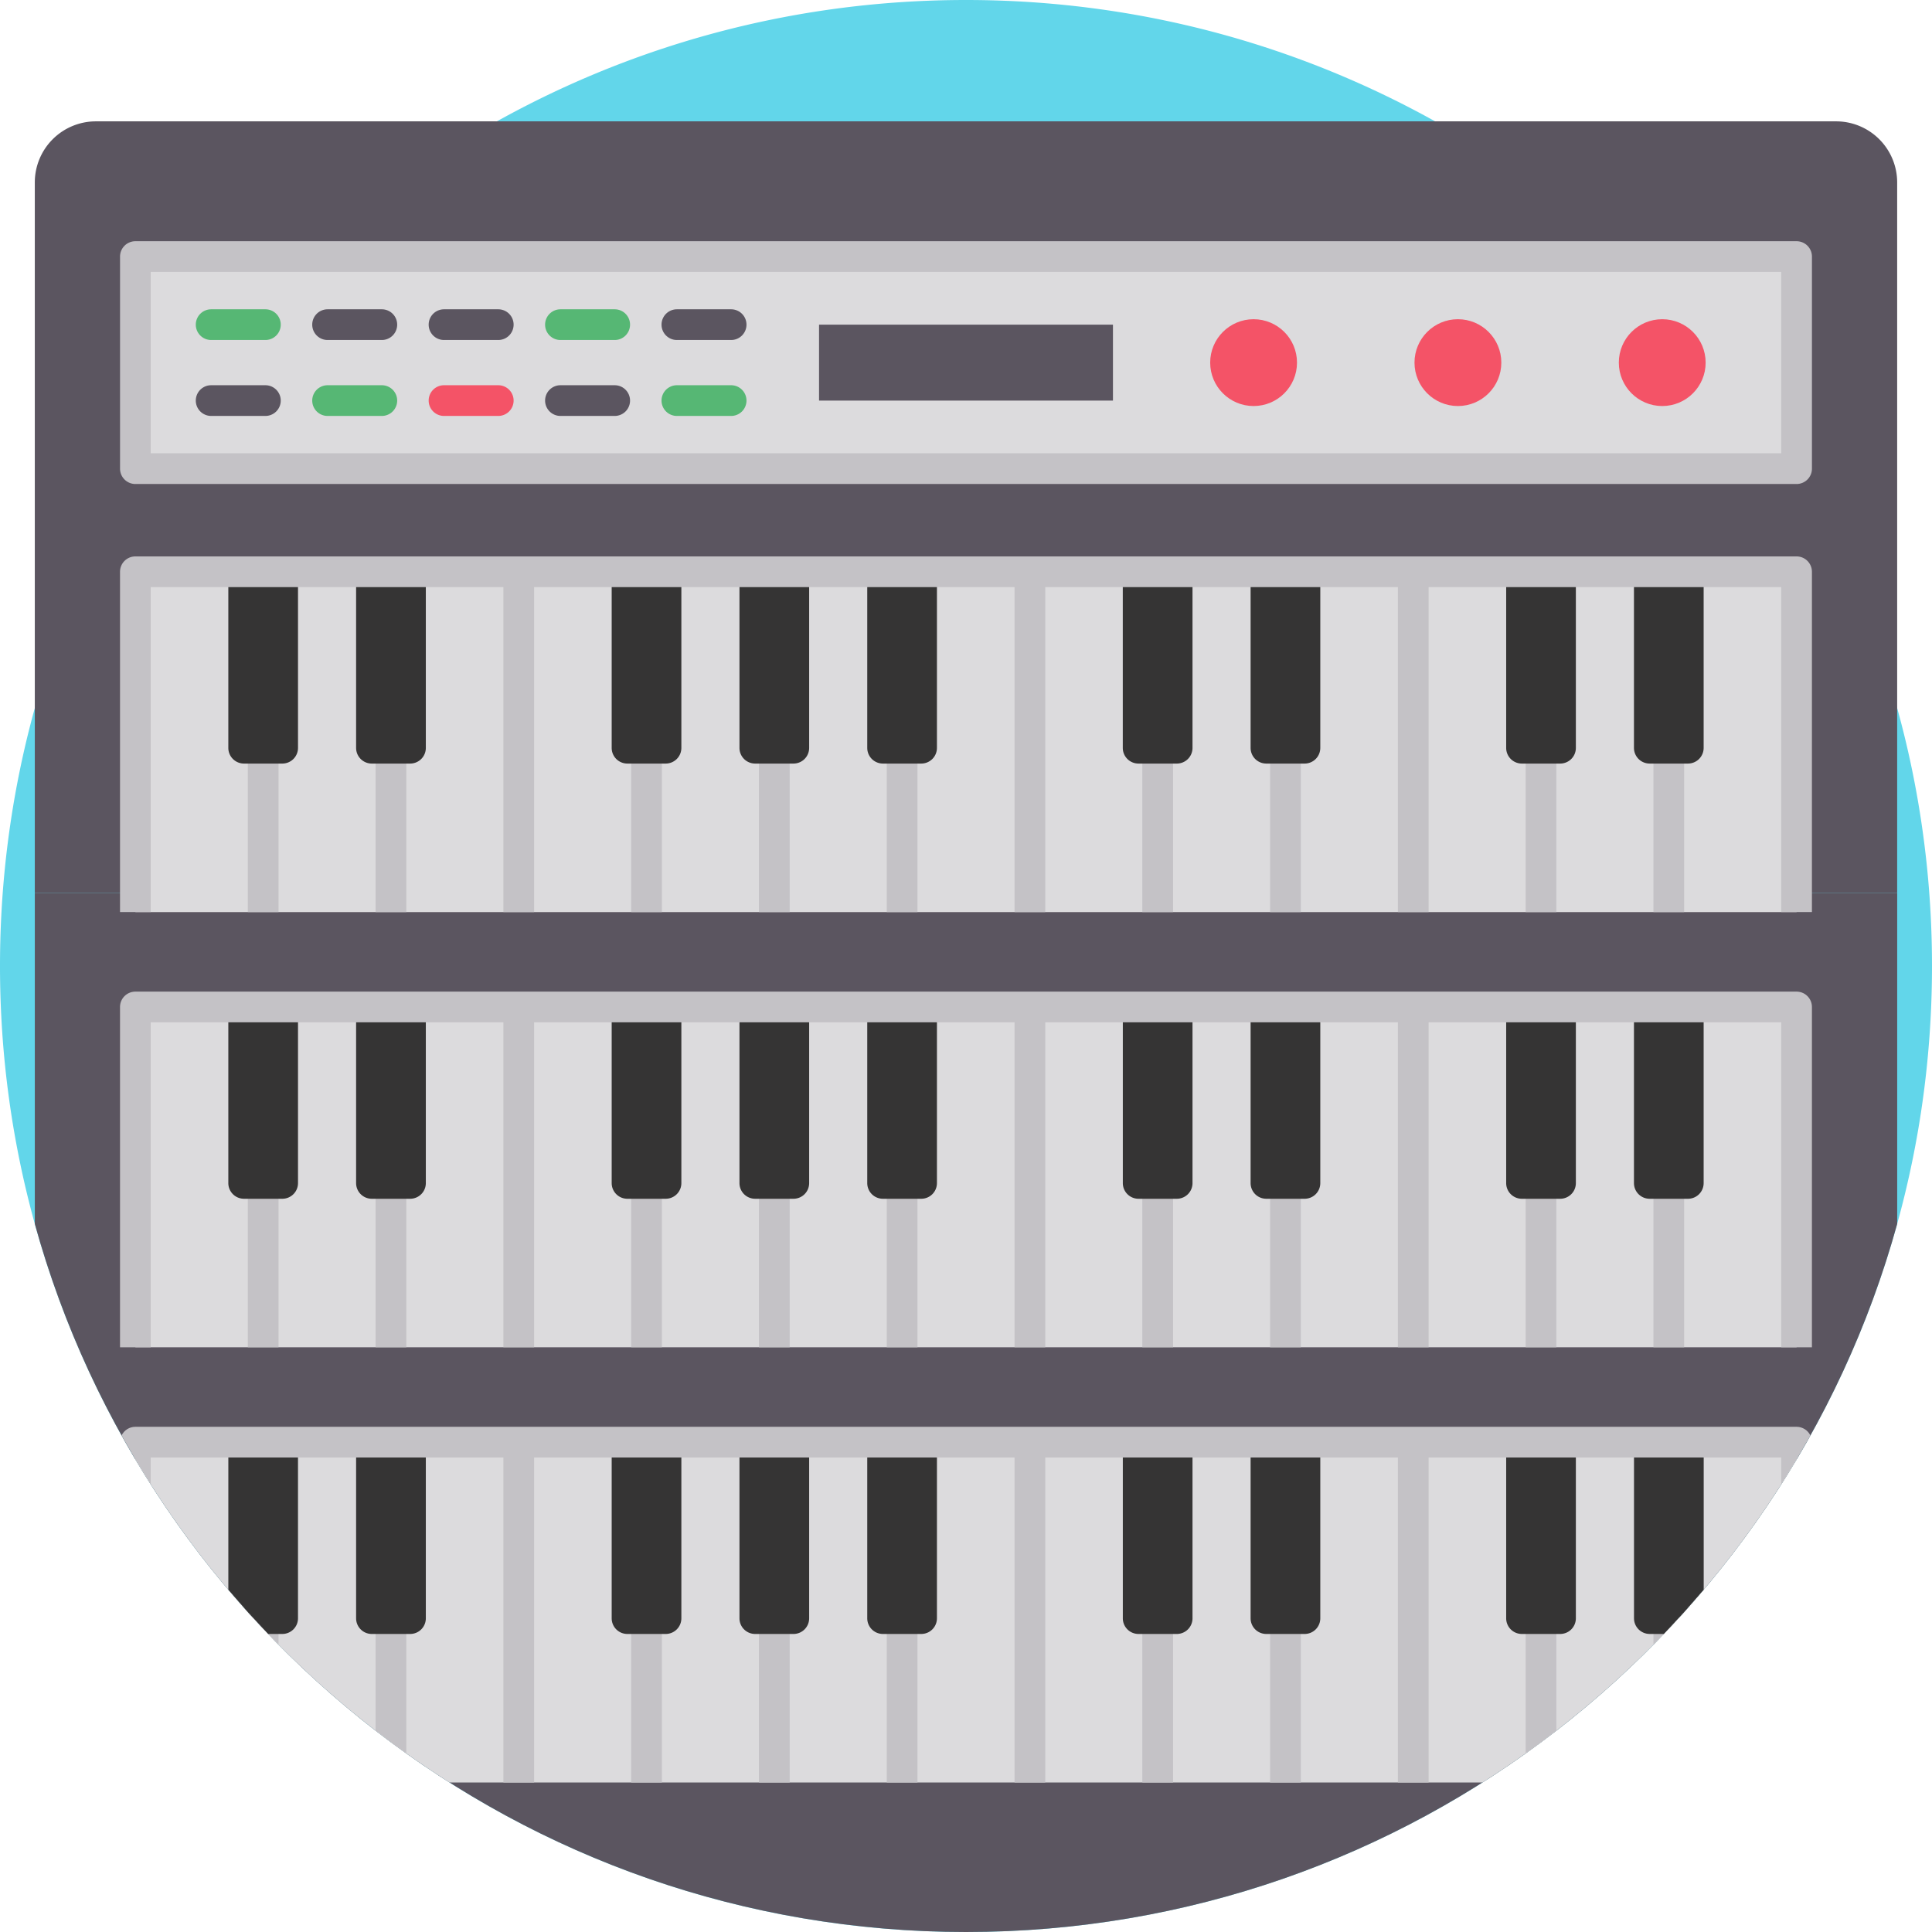
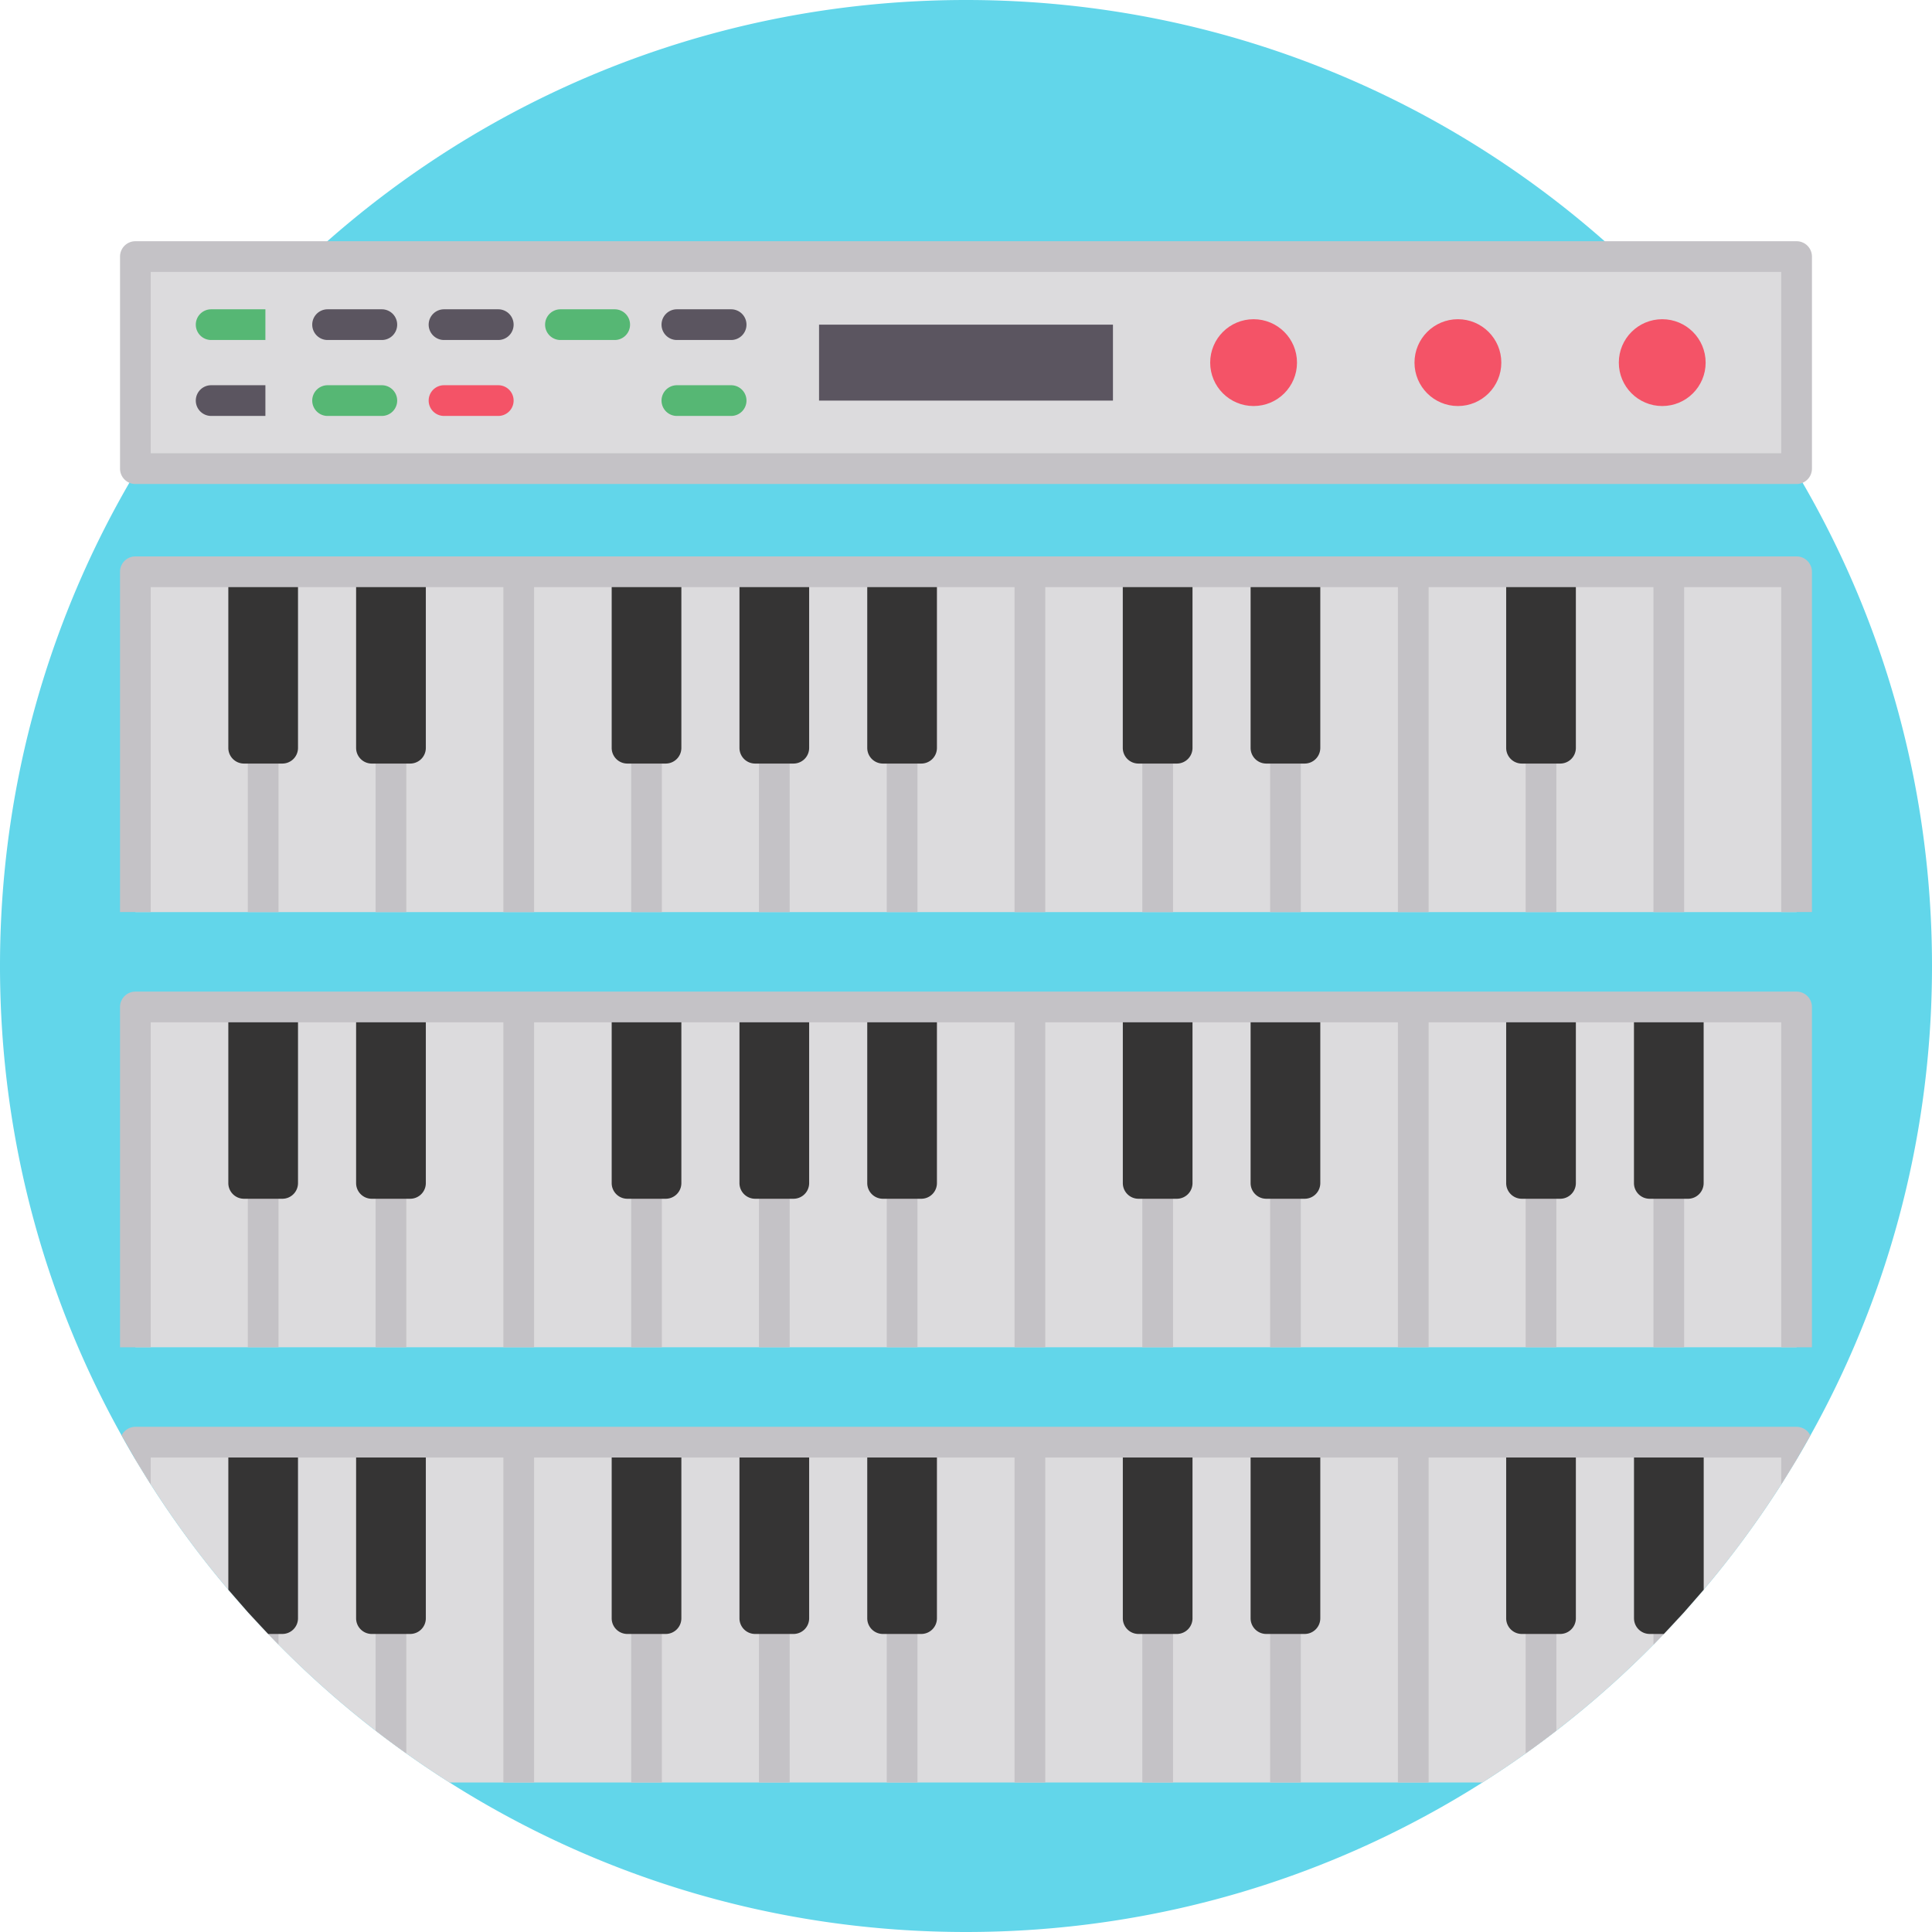
<svg xmlns="http://www.w3.org/2000/svg" xmlns:xlink="http://www.w3.org/1999/xlink" viewBox="0 0 512 512">
  <style>.B{fill:#c4c2c6}.C{fill:#5b5560}.D{fill:#dcdbdd}.E{fill:#56b774}.F{fill:#353434}</style>
  <path d="M512 256c0 23.667-3.208 46.582-9.226 68.336-5.454 19.76-13.228 38.557-22.998 56.08-1.18 2.142-2.403 4.263-3.657 6.363a265.87 265.87 0 0 1-4.075 6.614c-6.228 9.77-13.103 19.09-20.553 27.9a235.71 235.71 0 0 1-5.172 5.925 236.57 236.57 0 0 1-5.392 5.799l-2.748 2.832c-8.046 8.16-16.645 15.778-25.725 22.79a229.93 229.93 0 0 1-8.14 6.04 258.35 258.35 0 0 1-11.452 7.701C353.28 497.476 306.333 512 256 512s-97.28-14.524-136.86-39.622c-3.897-2.466-7.722-5.036-11.463-7.71a245.17 245.17 0 0 1-8.14-6.029 256.33 256.33 0 0 1-25.725-22.81l-2.738-2.81c-1.84-1.902-3.636-3.845-5.402-5.8a231.85 231.85 0 0 1-5.162-5.925c-7.46-8.808-14.336-18.13-20.564-27.91-1.4-2.173-2.738-4.378-4.065-6.593a213.75 213.75 0 0 1-3.657-6.374 253.75 253.75 0 0 1-22.998-56.069C3.208 302.582 0 279.667 0 256 0 114.615 114.615 0 256 0s256 114.615 256 256z" fill="#62d6ea" />
  <g class="C">
-     <path d="M9.223 236.624V48.347a16.19 16.19 0 0 1 16.188-16.188h461.17a16.19 16.19 0 0 1 16.188 16.188v188.277" />
-     <path d="M502.774 236.628v87.71C472.88 432.546 373.718 512 256 512S39.12 432.546 9.226 324.336v-87.71l493.548.001z" />
-   </g>
+     </g>
  <path d="M35.882 68.002h440.236v56.2H35.882z" class="D" />
  <path d="M476.115 128.266H35.88a4.07 4.07 0 0 1-4.069-4.069v-56.2a4.07 4.07 0 0 1 4.069-4.069h440.236a4.07 4.07 0 0 1 4.069 4.069v56.2a4.07 4.07 0 0 1-4.069 4.068zm-436.168-8.138h432.1V72.066h-432.1v48.062z" class="B" />
  <use xlink:href="#B" class="E" />
  <g class="C">
    <use xlink:href="#B" y="20.123" />
    <use xlink:href="#C" />
  </g>
  <use xlink:href="#C" y="20.123" class="E" />
  <use xlink:href="#D" class="C" />
  <use xlink:href="#D" y="20.123" fill="#f45367" />
  <path d="M162.9 90.105h-14.374a4.07 4.07 0 0 1-4.069-4.069 4.07 4.07 0 0 1 4.069-4.069H162.9a4.07 4.07 0 0 1 4.069 4.069c-.001 2.246-1.823 4.07-4.07 4.07z" class="E" />
  <g class="C">
-     <path d="M162.9 110.228h-14.374a4.07 4.07 0 0 1-4.069-4.069 4.07 4.07 0 0 1 4.069-4.069H162.9a4.07 4.07 0 0 1 4.069 4.069 4.07 4.07 0 0 1-4.069 4.069z" />
    <use xlink:href="#E" />
  </g>
  <use xlink:href="#E" y="20.123" class="E" />
  <g fill="#f45367">
    <circle cx="332.215" cy="96.099" r="11.504" />
    <circle cx="386.361" cy="96.099" r="11.504" />
    <circle cx="440.508" cy="96.099" r="11.504" />
  </g>
  <path d="M217.057 86.037h77.887v20.124h-77.887z" class="C" />
  <path d="M35.882 151.53h440.236v90.185H35.882z" class="D" />
  <g class="B">
    <use xlink:href="#F" />
    <use xlink:href="#F" x="33.864" />
    <use xlink:href="#F" x="67.729" />
    <use xlink:href="#F" x="101.594" />
    <use xlink:href="#F" x="135.459" />
    <use xlink:href="#F" x="169.325" />
    <use xlink:href="#F" x="203.19" />
    <use xlink:href="#F" x="237.055" />
    <use xlink:href="#F" x="270.92" />
    <use xlink:href="#F" x="304.785" />
    <use xlink:href="#F" x="338.64" />
    <use xlink:href="#F" x="372.505" />
  </g>
  <g class="F">
    <path d="M64.658 202.352h10.167a4.15 4.15 0 0 0 4.15-4.15v-45.067a4.15 4.15 0 0 0-4.15-4.15H64.658a4.15 4.15 0 0 0-4.15 4.15v45.067c.001 2.292 1.86 4.15 4.15 4.15zm33.864 0H108.7a4.15 4.15 0 0 0 4.15-4.15v-45.067a4.15 4.15 0 0 0-4.15-4.15H98.522a4.15 4.15 0 0 0-4.15 4.15v45.067c.001 2.292 1.86 4.15 4.15 4.15z" />
    <use xlink:href="#G" />
    <use xlink:href="#H" />
    <path d="M233.98 202.352h10.168a4.15 4.15 0 0 0 4.15-4.15v-45.067a4.15 4.15 0 0 0-4.15-4.15H233.98a4.15 4.15 0 0 0-4.15 4.15v45.067a4.15 4.15 0 0 0 4.15 4.15zm67.73 0h10.168a4.15 4.15 0 0 0 4.15-4.15v-45.067a4.15 4.15 0 0 0-4.15-4.15H301.7a4.15 4.15 0 0 0-4.15 4.15v45.067a4.15 4.15 0 0 0 4.15 4.15z" />
    <use xlink:href="#G" x="169.322" />
-     <path d="M433.017 153.134V198.2a4.15 4.15 0 0 0 4.15 4.15h10.167a4.15 4.15 0 0 0 4.15-4.15v-45.067a4.15 4.15 0 0 0-4.15-4.15h-10.167a4.15 4.15 0 0 0-4.15 4.15z" />
    <use xlink:href="#H" x="203.186" />
  </g>
  <path d="M480.184 241.71h-8.138v-86.115h-432.1v86.115h-8.14v-90.185a4.07 4.07 0 0 1 4.069-4.069h440.236a4.07 4.07 0 0 1 4.069 4.069l.002 90.185z" class="B" />
  <path d="M35.882 266.856h440.236v90.185H35.882z" class="D" />
  <g class="B">
    <use xlink:href="#F" y="115.326" />
    <use xlink:href="#F" x="33.864" y="115.326" />
    <use xlink:href="#F" x="67.729" y="115.326" />
    <use xlink:href="#F" x="101.594" y="115.326" />
    <use xlink:href="#F" x="135.459" y="115.326" />
    <use xlink:href="#F" x="169.325" y="115.326" />
    <use xlink:href="#F" x="203.19" y="115.326" />
    <use xlink:href="#F" x="237.055" y="115.326" />
    <use xlink:href="#F" x="270.92" y="115.326" />
    <use xlink:href="#F" x="304.785" y="115.326" />
    <use xlink:href="#F" x="338.64" y="115.326" />
    <use xlink:href="#F" x="372.505" y="115.326" />
  </g>
  <g class="F">
    <path d="M64.658 317.683h10.167a4.15 4.15 0 0 0 4.15-4.15v-45.068a4.15 4.15 0 0 0-4.15-4.15H64.658a4.15 4.15 0 0 0-4.15 4.15v45.068a4.15 4.15 0 0 0 4.15 4.15zm33.864 0H108.7a4.15 4.15 0 0 0 4.15-4.15v-45.068a4.15 4.15 0 0 0-4.15-4.15H98.522a4.15 4.15 0 0 0-4.15 4.15v45.068a4.15 4.15 0 0 0 4.15 4.15z" />
    <use xlink:href="#I" />
    <use xlink:href="#J" />
    <use xlink:href="#K" />
    <use xlink:href="#L" />
    <use xlink:href="#I" x="169.322" />
    <path d="M433.017 268.467v45.068a4.15 4.15 0 0 0 4.15 4.15h10.167a4.15 4.15 0 0 0 4.15-4.15v-45.068a4.15 4.15 0 0 0-4.15-4.15h-10.167a4.15 4.15 0 0 0-4.15 4.15z" />
    <use xlink:href="#J" x="203.186" />
  </g>
  <path d="M480.184 357.044h-8.138V270.93h-432.1v86.115h-8.14V266.86a4.07 4.07 0 0 1 4.069-4.069h440.236a4.07 4.07 0 0 1 4.069 4.069l.002 90.185z" class="B" />
  <path d="M476.118 382.192v4.587a257.17 257.17 0 0 1-83.257 85.598H119.14a257.15 257.15 0 0 1-83.257-85.598v-4.587h440.236z" class="D" />
  <g class="B">
    <path d="M73.812 382.192v53.635c-2.8-2.8-5.496-5.684-8.14-8.62v-45.014l8.14-.001zm33.865 0v82.474a245.17 245.17 0 0 1-8.14-6.029v-76.445h8.14z" />
    <use xlink:href="#F" x="67.729" y="230.662" />
    <use xlink:href="#F" x="101.594" y="230.662" />
    <use xlink:href="#F" x="135.459" y="230.662" />
    <use xlink:href="#F" x="169.325" y="230.662" />
    <use xlink:href="#F" x="203.19" y="230.662" />
    <use xlink:href="#F" x="237.055" y="230.662" />
    <use xlink:href="#F" x="270.92" y="230.662" />
    <use xlink:href="#F" x="304.785" y="230.662" />
    <path d="M412.453 382.192v76.445a229.93 229.93 0 0 1-8.14 6.04v-82.484h8.14zm33.865 0v45.025a253.08 253.08 0 0 1-8.14 8.63V382.19h8.14z" />
  </g>
  <g class="F">
    <path d="M78.973 383.8v45.066c0 2.288-1.86 4.148-4.148 4.148h-3.75l-5.402-5.8-5.162-5.925V383.8c0-2.3 1.86-4.148 4.148-4.148h10.167c2.288.001 4.148 1.85 4.148 4.15zm19.55 49.216H108.7a4.15 4.15 0 0 0 4.15-4.15v-45.068a4.15 4.15 0 0 0-4.15-4.15H98.522a4.15 4.15 0 0 0-4.15 4.15v45.068c.001 2.292 1.86 4.15 4.15 4.15z" />
    <use xlink:href="#I" y="115.333" />
    <use xlink:href="#J" y="115.333" />
    <use xlink:href="#K" y="115.333" />
    <use xlink:href="#L" y="115.333" />
    <use xlink:href="#I" x="169.322" y="115.333" />
    <path d="M451.5 383.8v37.49l-5.172 5.925-5.392 5.8h-3.762c-2.288 0-4.148-1.86-4.148-4.148v-45.066c0-2.3 1.86-4.148 4.148-4.148h10.167c2.3-.001 4.16 1.85 4.16 4.147z" />
    <use xlink:href="#J" x="203.186" y="115.333" />
  </g>
  <path d="M479.775 380.416l-3.657 6.363-4.075 6.614v-7.137H39.946v7.116l-4.065-6.593-3.657-6.374c.658-1.358 2.048-2.288 3.657-2.288h440.236c1.6 0 3 .94 3.658 2.3z" class="B" />
  <defs>
-     <path id="B" d="M70.332 90.105H55.958a4.07 4.07 0 0 1-4.069-4.069 4.07 4.07 0 0 1 4.069-4.069h14.374a4.07 4.07 0 0 1 4.069 4.069 4.07 4.07 0 0 1-4.069 4.069z" />
+     <path id="B" d="M70.332 90.105H55.958a4.07 4.07 0 0 1-4.069-4.069 4.07 4.07 0 0 1 4.069-4.069h14.374z" />
    <path id="C" d="M101.19 90.105H86.814a4.07 4.07 0 0 1-4.069-4.069 4.07 4.07 0 0 1 4.069-4.069h14.374a4.07 4.07 0 0 1 4.069 4.069 4.07 4.07 0 0 1-4.068 4.069z" />
    <path id="D" d="M132.045 90.105H117.67a4.07 4.07 0 0 1-4.069-4.069 4.07 4.07 0 0 1 4.069-4.069h14.374a4.07 4.07 0 0 1 4.069 4.069 4.07 4.07 0 0 1-4.069 4.069z" />
    <path id="E" d="M193.756 90.105h-14.374a4.07 4.07 0 0 1-4.069-4.069 4.07 4.07 0 0 1 4.069-4.069h14.374a4.07 4.07 0 0 1 4.069 4.069 4.07 4.07 0 0 1-4.069 4.069z" />
    <path id="F" d="M65.673 151.53h8.14v90.185h-8.14z" />
    <path id="G" d="M166.252 202.352h10.167a4.15 4.15 0 0 0 4.15-4.15v-45.067a4.15 4.15 0 0 0-4.15-4.15h-10.167a4.15 4.15 0 0 0-4.15 4.15v45.067a4.15 4.15 0 0 0 4.15 4.15z" />
    <path id="H" d="M200.116 202.352h10.168a4.15 4.15 0 0 0 4.15-4.15v-45.067a4.15 4.15 0 0 0-4.15-4.15h-10.168a4.15 4.15 0 0 0-4.15 4.15v45.067a4.15 4.15 0 0 0 4.15 4.15z" />
    <path id="I" d="M166.252 317.683h10.167a4.15 4.15 0 0 0 4.15-4.15v-45.068a4.15 4.15 0 0 0-4.15-4.15h-10.167a4.15 4.15 0 0 0-4.15 4.15v45.068a4.15 4.15 0 0 0 4.15 4.15z" />
    <path id="J" d="M200.116 317.683h10.168a4.15 4.15 0 0 0 4.15-4.15v-45.068a4.15 4.15 0 0 0-4.15-4.15h-10.168a4.15 4.15 0 0 0-4.15 4.15v45.068a4.15 4.15 0 0 0 4.15 4.15z" />
    <path id="K" d="M233.98 317.683h10.168a4.15 4.15 0 0 0 4.15-4.15v-45.068a4.15 4.15 0 0 0-4.15-4.15H233.98a4.15 4.15 0 0 0-4.15 4.15v45.068a4.15 4.15 0 0 0 4.15 4.15z" />
    <path id="L" d="M301.71 317.683h10.168a4.15 4.15 0 0 0 4.15-4.15v-45.068a4.15 4.15 0 0 0-4.15-4.15H301.71a4.15 4.15 0 0 0-4.15 4.15v45.068a4.15 4.15 0 0 0 4.15 4.15z" />
  </defs>
</svg>